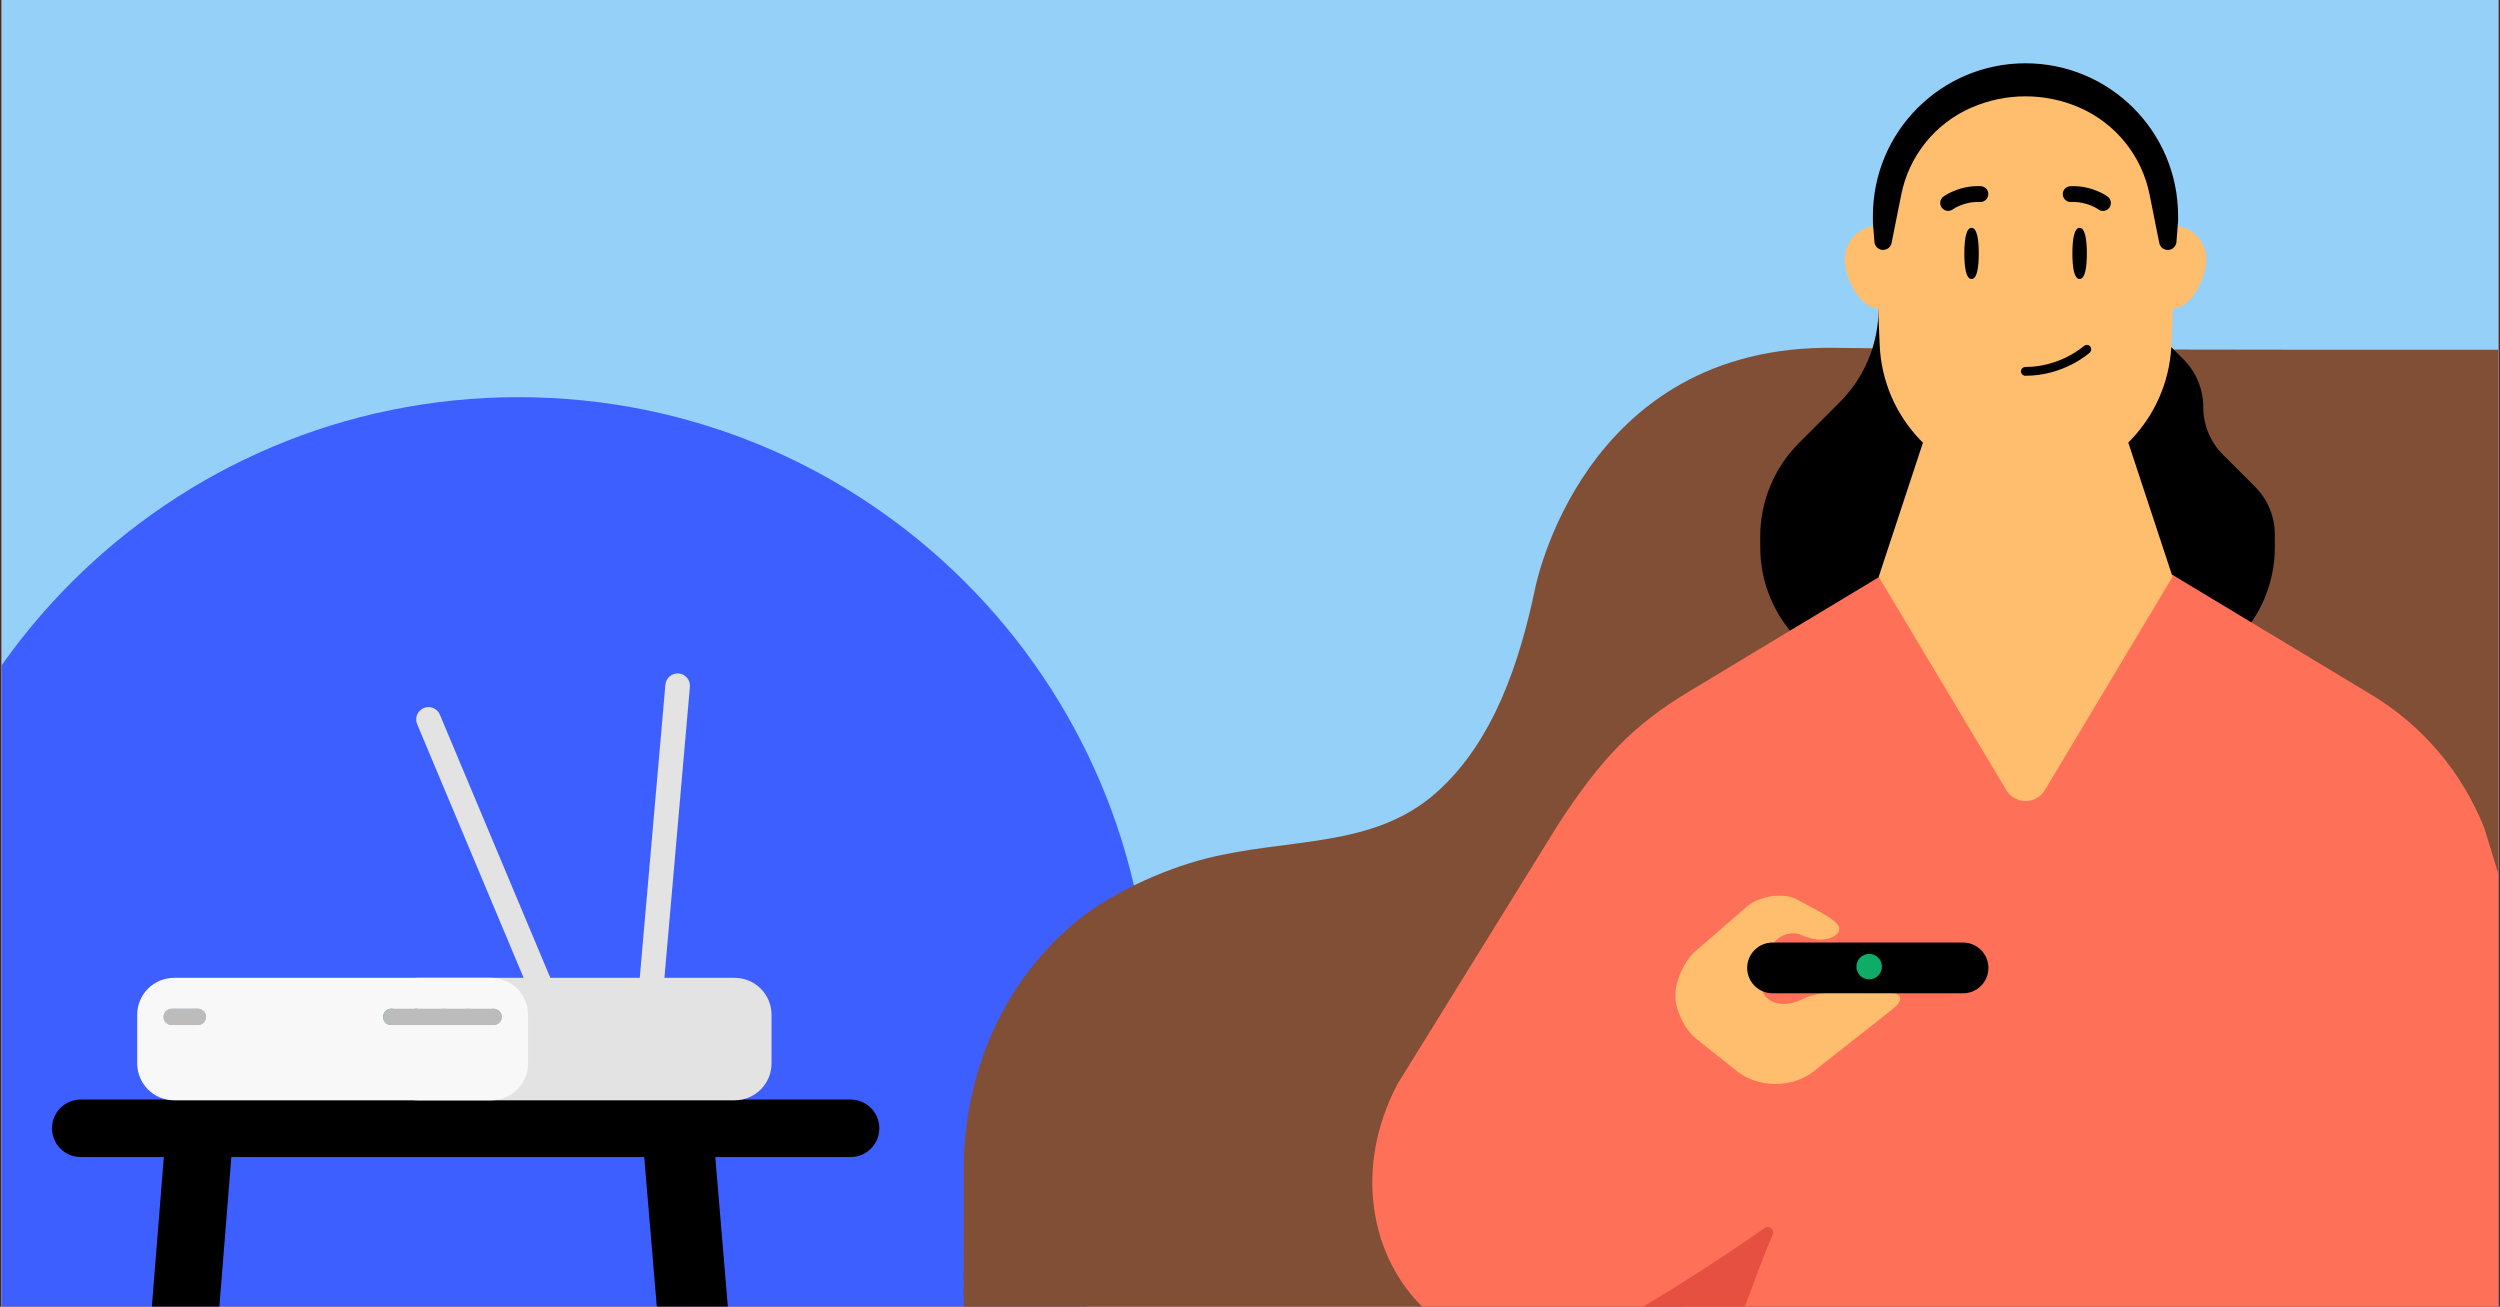
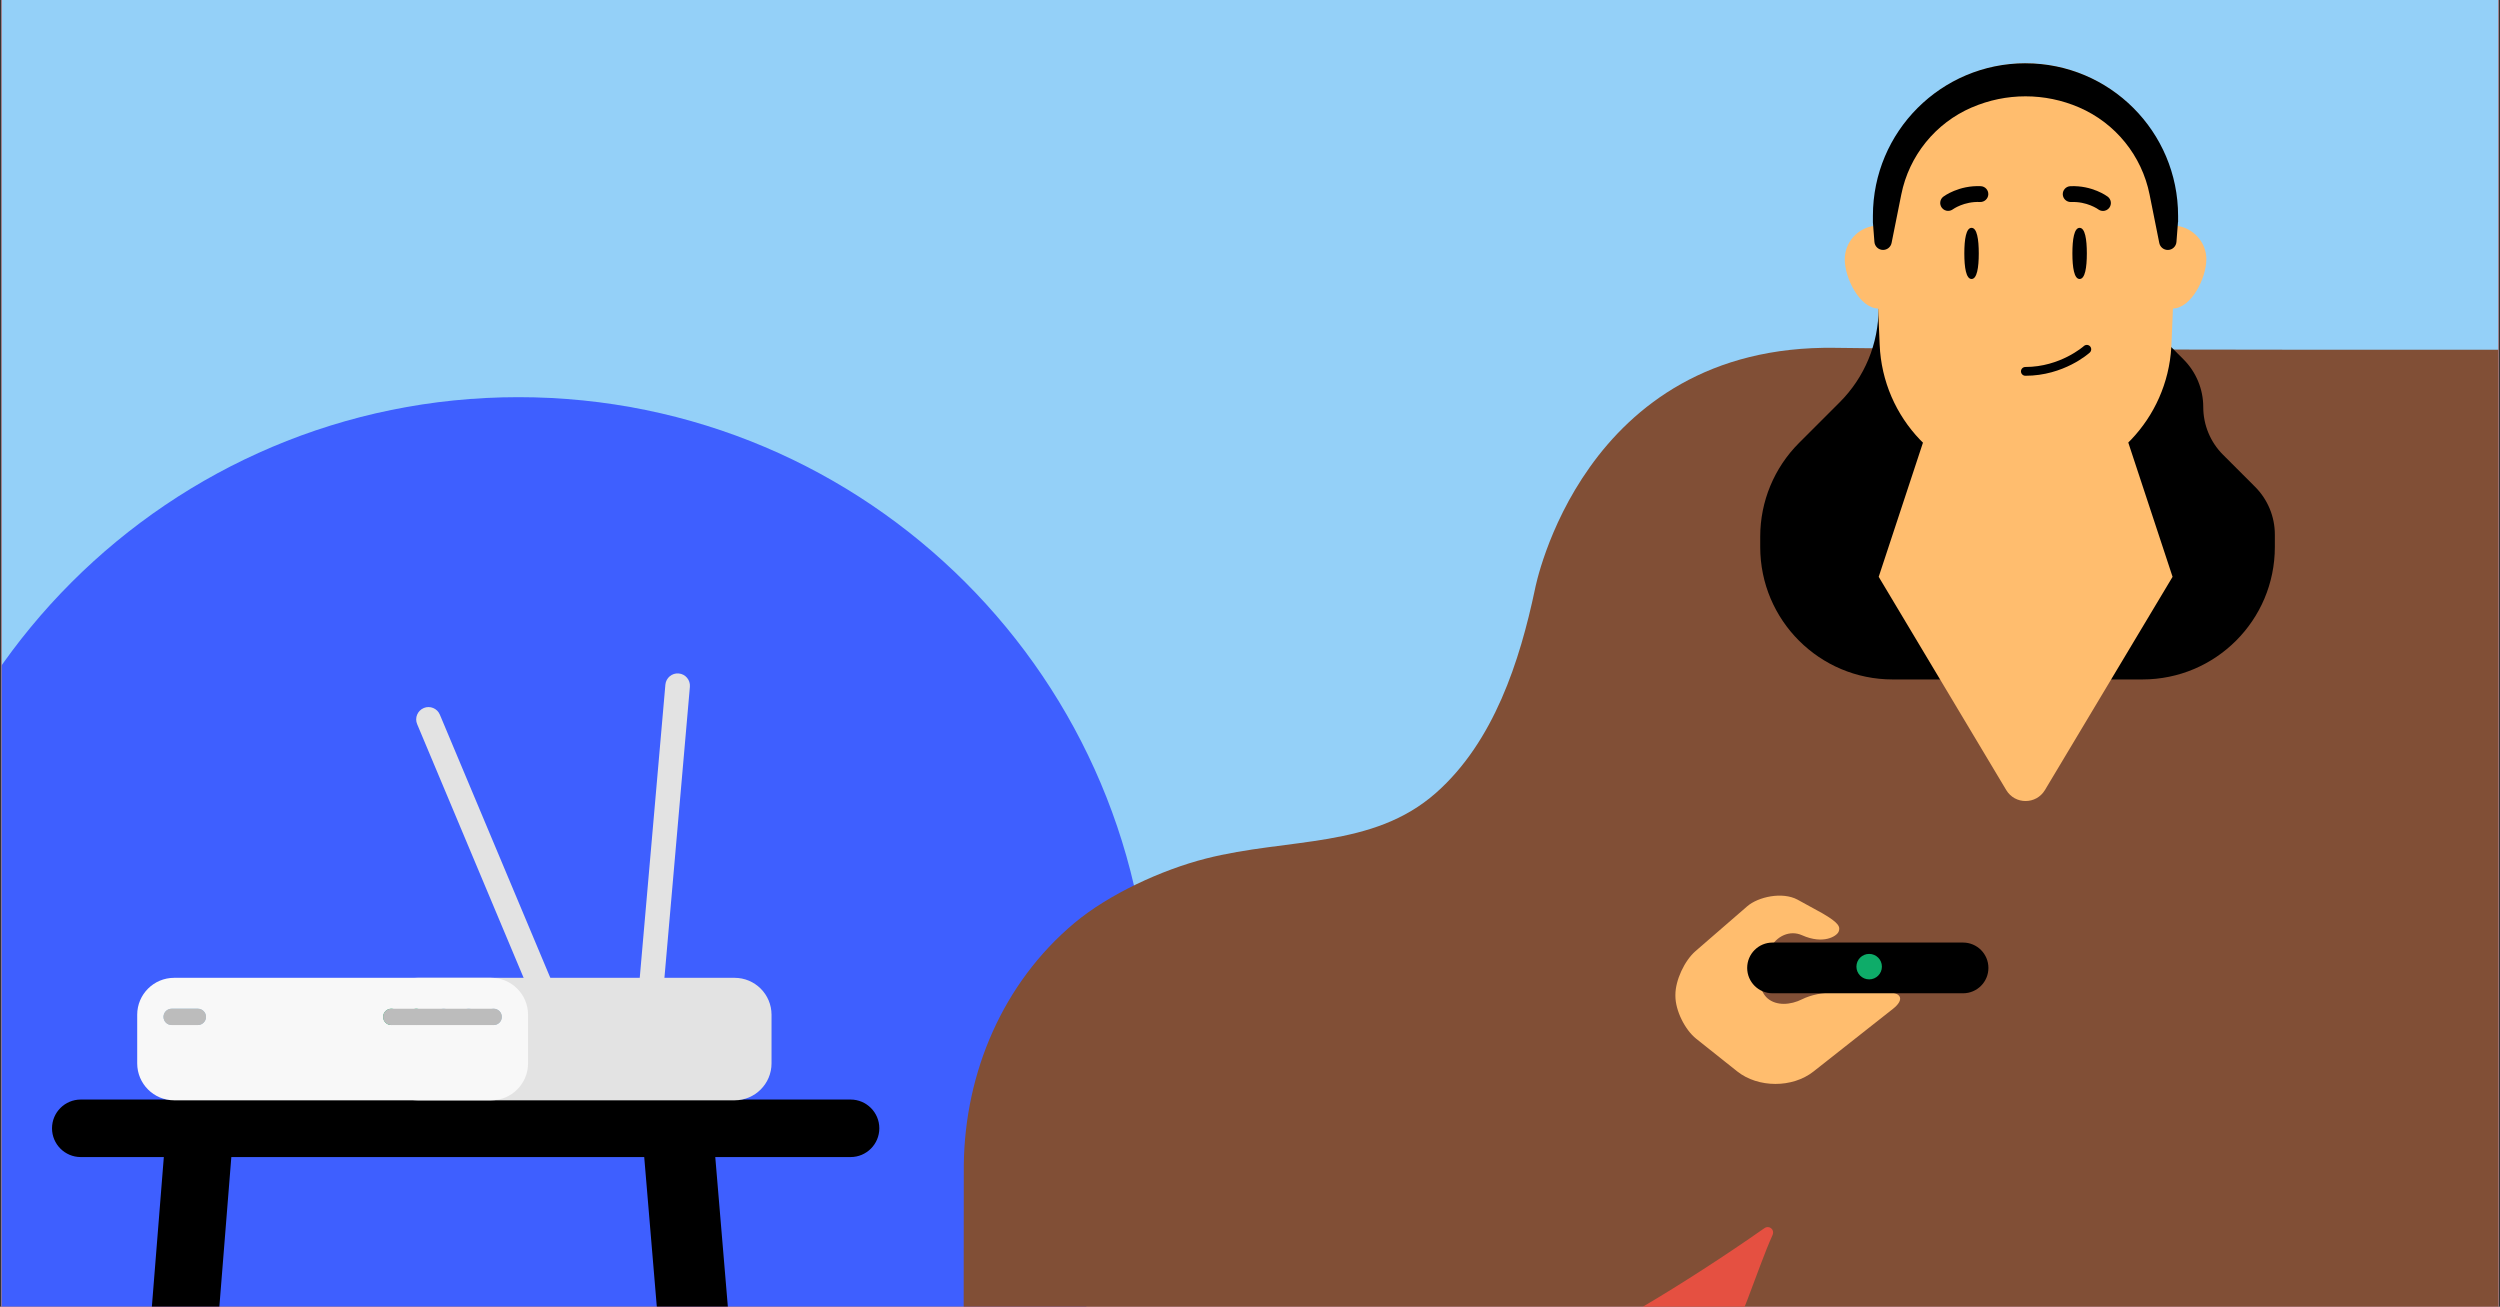
<svg xmlns="http://www.w3.org/2000/svg" fill="none" height="495" viewBox="0 0 947 495" width="947">
  <rect x="0" y="0" width="947" height="495" fill="#333333" stroke="none" />
  <clipPath id="clip0_6253_100">
    <path d="M.57 0H946.43V495H.57Z" />
  </clipPath>
  <mask id="mask0_6253_100" height="515" maskUnits="userSpaceOnUse" width="984" x="-2" y="-7">
    <path d="M981.801-6.614H-1.523V507.743H981.801V-6.614Z" fill="#ffffff" />
  </mask>
  <g clip-path="url(#clip0_6253_100)">
    <path d="M0 0H945.86V495H0Z" fill="#95d1f9" transform="matrix(1 0 0 1 .57 0)" />
    <path d="M981.801-6.614H-1.523V507.743H981.801V-6.614Z" fill="#e55041" />
    <g mask="url(#mask0_6253_100)">
      <path d="M1014.37-16H-34.103V553.808H1014.37V-16Z" fill="#94d0f8" />
      <path d="M196.38 629.207C328.586 629.207 435.759 522.033 435.759 389.827 435.759 257.621 328.586 150.447 196.38 150.447 64.174 150.447-43 257.621-43 389.827-43 522.033 64.174 629.207 196.38 629.207Z" fill="#3e5fff" />
      <path d="M364.866 699.423C364.866 699.423 365.074 441.491 365.085 441.23 365.511 406.153 379.913 372.366 406.874 349.724 419.953 338.736 440.109 329.475 456.768 325.229 488.099 317.248 519.982 321.525 543.956 300.339 565.891 280.954 575.693 250.486 581.468 223.088 581.468 223.088 599.075 130.292 695.149 131.759 778.31 133.028 1137.01 132.269 1137.01 132.269V645.887L364.877 699.423H364.866Z" fill="#814f36" />
      <path d="M242.716 422.532 244.276 441.23 266.773 708.549 293.411 705.511 270.935 438.192 264.494 418.962 242.716 422.532Z" fill="#000000" />
      <path d="M89.109 419.691 87.621 438.39 66.237 705.708 40.921 702.659 62.294 435.351 68.412 416.122 89.109 419.691Z" fill="#000000" />
      <path d="M750.423 163.059C739.862 173.506 725.346 179.937 709.373 179.937 704.972 179.937 700.685 179.447 696.554 178.532 693.567 177.866 691.986 182.007 694.66 183.485 703.036 188.126 712.672 190.758 722.9 190.758 731.995 190.758 740.632 188.677 748.321 184.952 751.048 183.631 753.659 182.09 756.125 180.374L750.413 163.059H750.423Z" fill="#cb6942" />
      <path d="M711.6 116.889C711.6 130.188 706.314 142.945 696.907 152.351L681.466 167.793C672.059 177.2 666.773 189.957 666.773 203.255V207.22C666.773 234.919 689.228 257.375 716.928 257.375H811.556C839.255 257.375 861.711 234.919 861.711 207.22V202.475C861.711 195.701 859.016 189.198 854.229 184.411L842.075 172.257C837.289 167.471 834.594 160.967 834.594 154.193 834.594 147.419 831.899 140.916 827.112 136.129L817.487 126.504" fill="#000000" />
-       <path d="M1007.02 527.732C1000.3 507.67 941.115 313.856 941.115 313.856 932.791 292.702 917.734 274.877 898.265 263.15L822.939 217.761H713.13L639.771 261.964C619.095 274.419 606.587 286.978 589.782 313.034L529.42 410.544C495.289 475.309 557.921 545.785 627.846 492.759L638.907 485.152 622.133 575.774" fill="#ff7059" />
      <path d="M795.906 136.493H738.707L711.652 218.5 759.965 299.278C763.274 304.814 771.297 304.814 774.616 299.278L822.971 218.5 795.916 136.493H795.906Z" fill="#ffbd6e" />
      <path d="M724.389 98.263C724.389 105.339 718.666 116.869 711.59 116.869H711.444C704.41 116.723 698.791 105.287 698.791 98.263 698.791 91.698 703.765 86.266 710.185 85.517 710.653 85.517 711.122 85.465 711.59 85.465 715.107 85.465 718.249 86.869 720.539 89.127 722.932 91.469 724.378 94.705 724.378 98.263" fill="#ffbd6e" />
      <path d="M835.759 98.263C835.759 105.298 830.088 116.733 823.106 116.869H822.971C817.206 116.869 812.326 109.179 810.734 102.53 810.359 100.979 810.172 99.575 810.172 98.263 810.172 91.229 815.895 85.465 822.971 85.465 823.439 85.465 823.855 85.517 824.334 85.517 824.334 85.517 824.334 85.558 824.386 85.517 830.765 86.266 835.78 91.698 835.78 98.263" fill="#ffbd6e" />
      <path d="M824.469 81.146C824.469 81.854 824.469 82.603 824.417 83.352V83.446L824.323 85.506 823.481 106.744 823.106 116.868 822.544 130.51C822.544 130.833 822.492 131.166 822.492 131.499 821.691 145.14 816.02 157.367 807.258 166.555 806.082 167.731 804.917 168.855 803.7 169.926 803.231 170.353 802.763 170.728 802.295 171.102 800.744 172.372 799.152 173.537 797.519 174.619 796.905 175.046 796.249 175.421 795.646 175.837 790.953 178.605 785.896 180.717 780.506 182.028 779.704 182.215 778.914 182.403 778.112 182.548 777.217 182.736 776.375 182.881 775.49 183.017 774.606 183.152 773.659 183.256 772.774 183.339 772.452 183.391 772.067 183.433 771.744 183.433 770.287 183.579 768.789 183.62 767.291 183.62 766.26 183.62 765.23 183.579 764.2 183.526 763.399 183.485 762.608 183.433 761.807 183.339 760.922 183.246 760.069 183.152 759.185 183.017H759.039C758.29 182.923 757.582 182.788 756.833 182.6 756.271 182.548 755.709 182.413 755.147 182.267 744.367 179.874 734.711 174.297 727.302 166.565 718.301 157.148 712.578 144.537 712.016 130.521L711.548 119.366V119.137L711.454 116.889 711.028 106.713 710.279 88.108 710.185 85.527 710.091 83.467C709.009 56.329 727.011 32.979 751.953 26.09 753.826 25.57 755.751 25.102 757.717 24.779 758.467 24.644 759.268 24.55 760.059 24.457 760.152 24.415 760.288 24.415 760.433 24.415 761.047 24.322 761.651 24.27 762.306 24.228 762.962 24.134 763.617 24.082 764.325 24.082 765.313 24.041 766.292 23.988 767.28 23.988 771.453 23.988 775.532 24.415 779.465 25.3 780.828 25.581 782.181 25.914 783.544 26.33 807.217 33.312 824.469 55.247 824.469 81.177" fill="#ffbd6e" />
      <g fill="#000000">
        <path d="M790.495 95.995C790.495 101.343 789.819 105.683 787.759 105.683 785.698 105.683 785.022 101.343 785.022 95.995 785.022 90.647 785.698 86.307 787.759 86.307 789.819 86.307 790.495 90.647 790.495 95.995Z" />
        <path d="M749.56 95.995C749.56 101.343 748.883 105.683 746.823 105.683 744.763 105.683 744.086 101.343 744.086 95.995 744.086 90.647 744.763 86.307 746.823 86.307 748.883 86.307 749.56 90.647 749.56 95.995Z" />
        <path d="M737.957 79.887C737.042 79.887 736.136 79.471 735.554 78.68 734.565 77.359 734.825 75.486 736.136 74.497 736.376 74.32 741.995 70.148 750.309 70.522 751.963 70.595 753.254 72 753.17 73.654 753.097 75.309 751.661 76.589 750.038 76.516 743.941 76.245 739.778 79.263 739.737 79.294 739.196 79.689 738.571 79.877 737.947 79.877" />
        <path d="M796.603 79.898C795.979 79.898 795.344 79.7 794.803 79.305 794.699 79.221 790.537 76.256 784.512 76.526 782.868 76.589 781.453 75.319 781.38 73.665 781.307 72.01 782.587 70.605 784.241 70.533 792.566 70.158 798.185 74.331 798.414 74.507 799.735 75.507 799.995 77.39 798.996 78.711 798.403 79.492 797.508 79.908 796.603 79.908" />
        <path d="M767.207 142.341C766.292 142.341 765.542 141.592 765.542 140.676 765.542 139.761 766.292 139.012 767.207 139.012 780.433 139.012 789.288 131.166 789.371 131.082 790.048 130.469 791.109 130.521 791.723 131.197 792.337 131.873 792.285 132.924 791.608 133.549 791.213 133.913 781.765 142.341 767.207 142.341Z" />
        <path d="M767.259 23.968C735.335 23.968 709.456 49.846 709.456 81.771V83.977C709.456 84.06 709.456 84.143 709.456 84.237L710.029 91.645C710.164 93.352 711.59 94.673 713.306 94.673 714.867 94.673 716.22 93.57 716.532 92.03L720.205 73.686C723.15 58.962 733.139 46.631 746.927 40.689H746.958C759.913 35.091 774.606 35.091 787.56 40.689 801.337 46.641 811.316 58.972 814.261 73.686L817.934 92.041C818.246 93.581 819.589 94.684 821.16 94.684 822.877 94.684 824.302 93.362 824.438 91.656L825.02 84.122C825.02 84.122 825.02 84.06 825.02 84.018L825.062 84.122V81.781C825.062 49.857 799.183 23.978 767.259 23.978V23.968Z" />
      </g>
      <path d="M696.439 353.012C697.272 351.108 696.554 349.578 690.321 345.957L680.883 340.775C675.181 337.716 666.024 339.683 661.82 343.325L642.278 360.265C638.075 363.907 634.641 371.347 634.641 376.799V377.288C634.641 382.741 638.199 390.045 642.559 393.51L658.053 405.841C665.982 412.147 678.968 412.178 686.929 405.903L717.074 382.137C721.444 378.693 720.403 375.873 714.763 375.873H696.065C690.425 375.873 685.753 376.955 682.652 378.516 678.24 380.732 672.964 381.034 669.635 378.256 666.294 375.478 665.576 369.193 668.022 364.271L670.446 359.401C672.892 354.49 678.042 352.232 682.6 354.261 690.758 357.903 695.742 354.573 696.429 353.002L696.439 353.012Z" fill="#ffbd6e" />
      <path d="M671.445 376.258H743.597C748.908 376.258 753.212 371.956 753.212 366.649 753.212 361.341 748.908 357.039 743.597 357.039H671.445C666.135 357.039 661.831 361.341 661.831 366.649 661.831 371.956 666.135 376.258 671.445 376.258Z" fill="#000000" />
      <path d="M708.041 370.993C710.708 370.993 712.869 368.831 712.869 366.165 712.869 363.498 710.708 361.337 708.041 361.337 705.375 361.337 703.213 363.498 703.213 366.165 703.213 368.831 705.375 370.993 708.041 370.993Z" fill="#0eac69" />
      <path d="M599.251 506.213C601.218 508.232 637.586 486.838 668.292 465.278 670.197 463.935 672.382 465.777 671.414 467.9 665.524 480.938 658.719 504.278 651.716 513.799 651.227 514.465 645.057 508.783 644.255 508.596L599.241 506.203 599.251 506.213Z" fill="#e55041" />
      <path d="M322.193 416.507H30.599C24.581 416.507 19.704 421.384 19.704 427.401 19.704 433.418 24.581 438.296 30.599 438.296H322.193C328.21 438.296 333.088 433.418 333.088 427.401 333.088 421.384 328.21 416.507 322.193 416.507Z" fill="#000000" />
      <path d="M250.686 381.835 241.405 381.024 252.049 259.341C252.278 256.782 254.536 254.877 257.096 255.106 259.656 255.325 261.55 257.593 261.331 260.153L250.686 381.835Z" fill="#e3e3e3" />
      <path d="M160.512 268.196C162.884 267.208 165.611 268.321 166.61 270.694L210.053 374.198 201.458 377.809 158.015 274.304C157.016 271.932 158.139 269.206 160.512 268.207V268.196Z" fill="#e3e3e3" />
      <path d="M292.256 402.803V384.395C292.256 376.664 285.992 370.4 278.261 370.4H158.202C150.47 370.4 144.206 376.664 144.206 384.395V402.803C144.206 410.534 150.47 416.798 158.202 416.798H278.261C285.992 416.798 292.256 410.534 292.256 402.803Z" fill="#e3e3e3" />
      <path d="M200.022 402.803V384.395C200.022 376.664 193.758 370.4 186.026 370.4H65.967C58.236 370.4 51.972 376.664 51.972 384.395V402.803C51.972 410.534 58.236 416.798 65.967 416.798H186.026C193.758 416.798 200.022 410.534 200.022 402.803Z" fill="#f8f8f8" />
      <path d="M190.084 385.196C190.084 386.903 188.701 388.287 186.994 388.287 185.288 388.287 183.904 386.903 183.904 385.196 183.904 383.49 185.288 382.106 186.994 382.106 188.701 382.106 190.084 383.49 190.084 385.196ZM177.525 382.096C175.818 382.096 174.435 383.48 174.435 385.186 174.435 386.893 175.818 388.276 177.525 388.276 179.231 388.276 180.615 386.893 180.615 385.186 180.615 383.48 179.231 382.096 177.525 382.096ZM168.046 382.096C166.339 382.096 164.955 383.48 164.955 385.186 164.955 386.893 166.339 388.276 168.046 388.276 169.752 388.276 171.136 386.893 171.136 385.186 171.136 383.48 169.752 382.096 168.046 382.096Z" fill="#9bc2de" />
      <path d="M157.692 382.096C155.985 382.096 154.601 383.48 154.601 385.186 154.601 386.893 155.985 388.287 157.692 388.287 159.398 388.287 160.782 386.893 160.782 385.186 160.782 383.48 159.398 382.096 157.692 382.096Z" fill="#0ead69" />
      <path d="M148.223 382.096C146.516 382.096 145.132 383.48 145.132 385.186 145.132 386.893 146.516 388.287 148.223 388.287 149.929 388.287 151.313 386.893 151.313 385.186 151.313 383.48 149.929 382.096 148.223 382.096Z" fill="#0ead69" />
      <path d="M74.947 382.096H65.02C63.314 382.096 61.93 383.49 61.93 385.186 61.93 386.882 63.314 388.276 65.02 388.276H74.947C76.653 388.276 78.037 386.893 78.037 385.186 78.037 383.48 76.653 382.096 74.947 382.096Z" fill="#9bc2de" />
      <path d="M187.015 382.106H148.192C146.496 382.106 145.122 383.48 145.122 385.176V385.217C145.122 386.913 146.496 388.287 148.192 388.287H187.015C188.71 388.287 190.084 386.913 190.084 385.217V385.176C190.084 383.48 188.71 382.106 187.015 382.106Z" fill="#bcbcbc" />
      <path d="M74.947 382.106H65.02C63.314 382.106 61.93 383.49 61.93 385.196 61.93 386.903 63.314 388.287 65.02 388.287H74.947C76.653 388.287 78.037 386.903 78.037 385.196 78.037 383.49 76.653 382.106 74.947 382.106Z" fill="#bcbcbc" />
    </g>
  </g>
</svg>